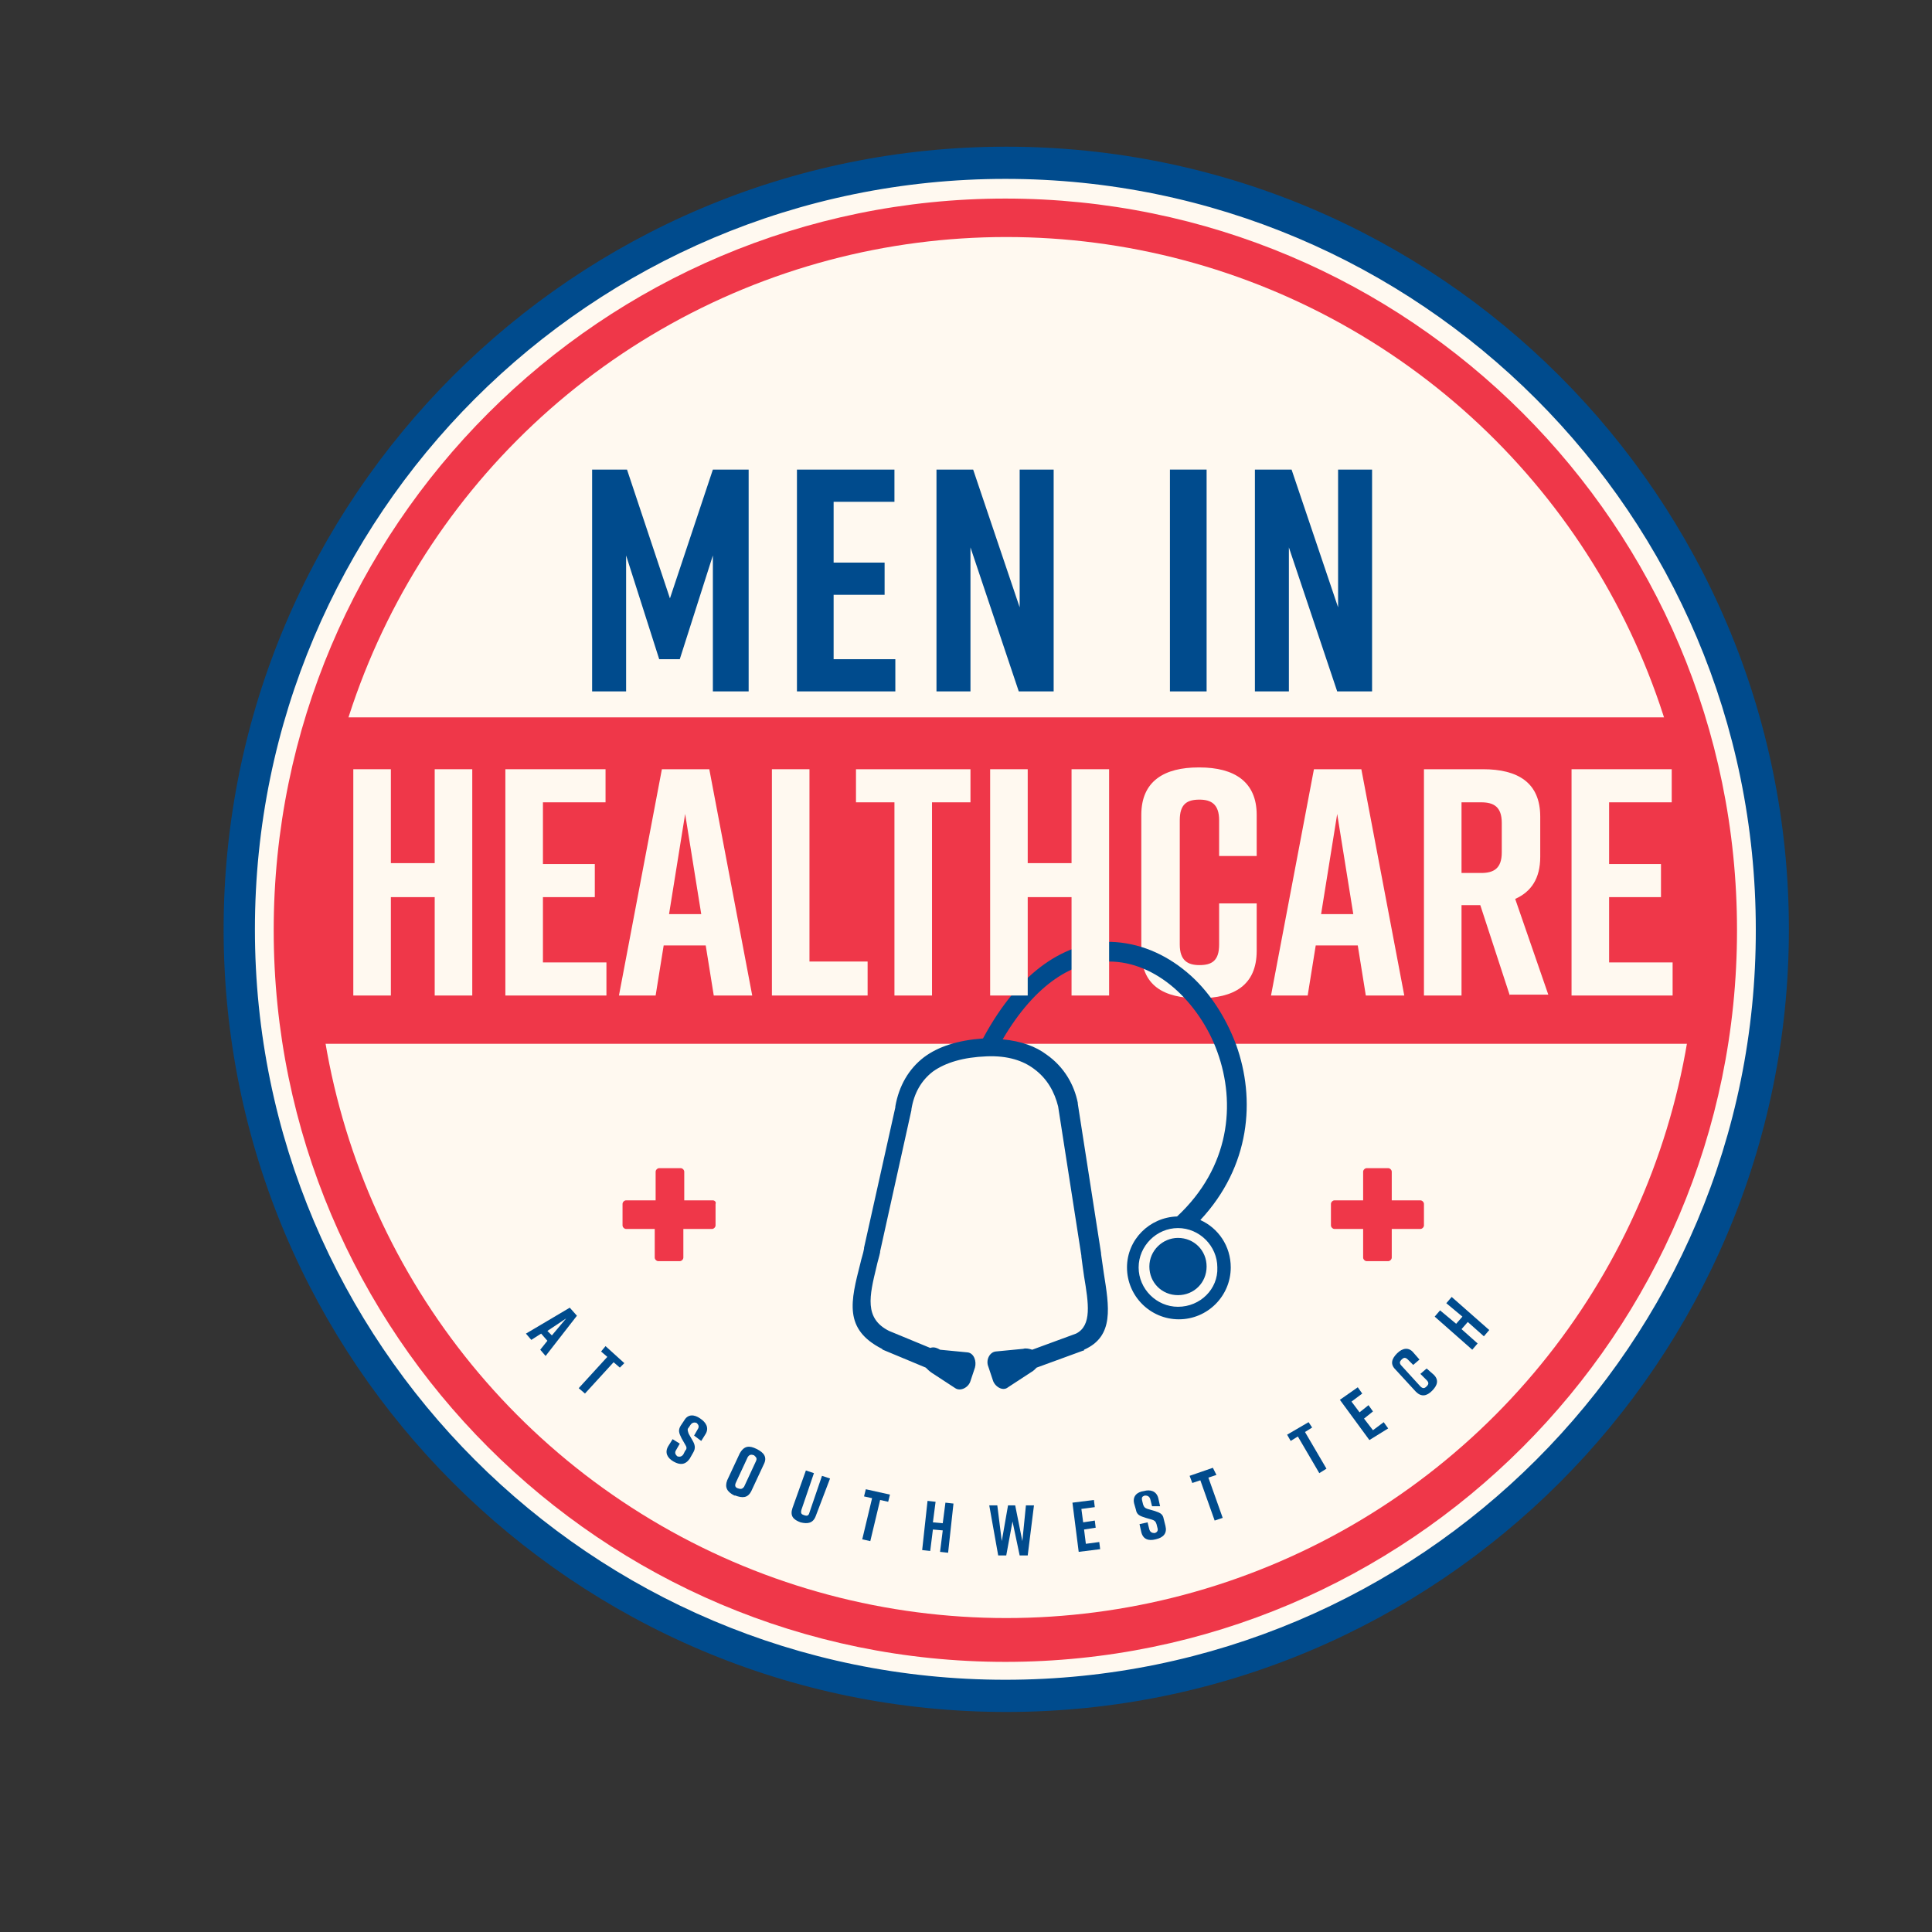
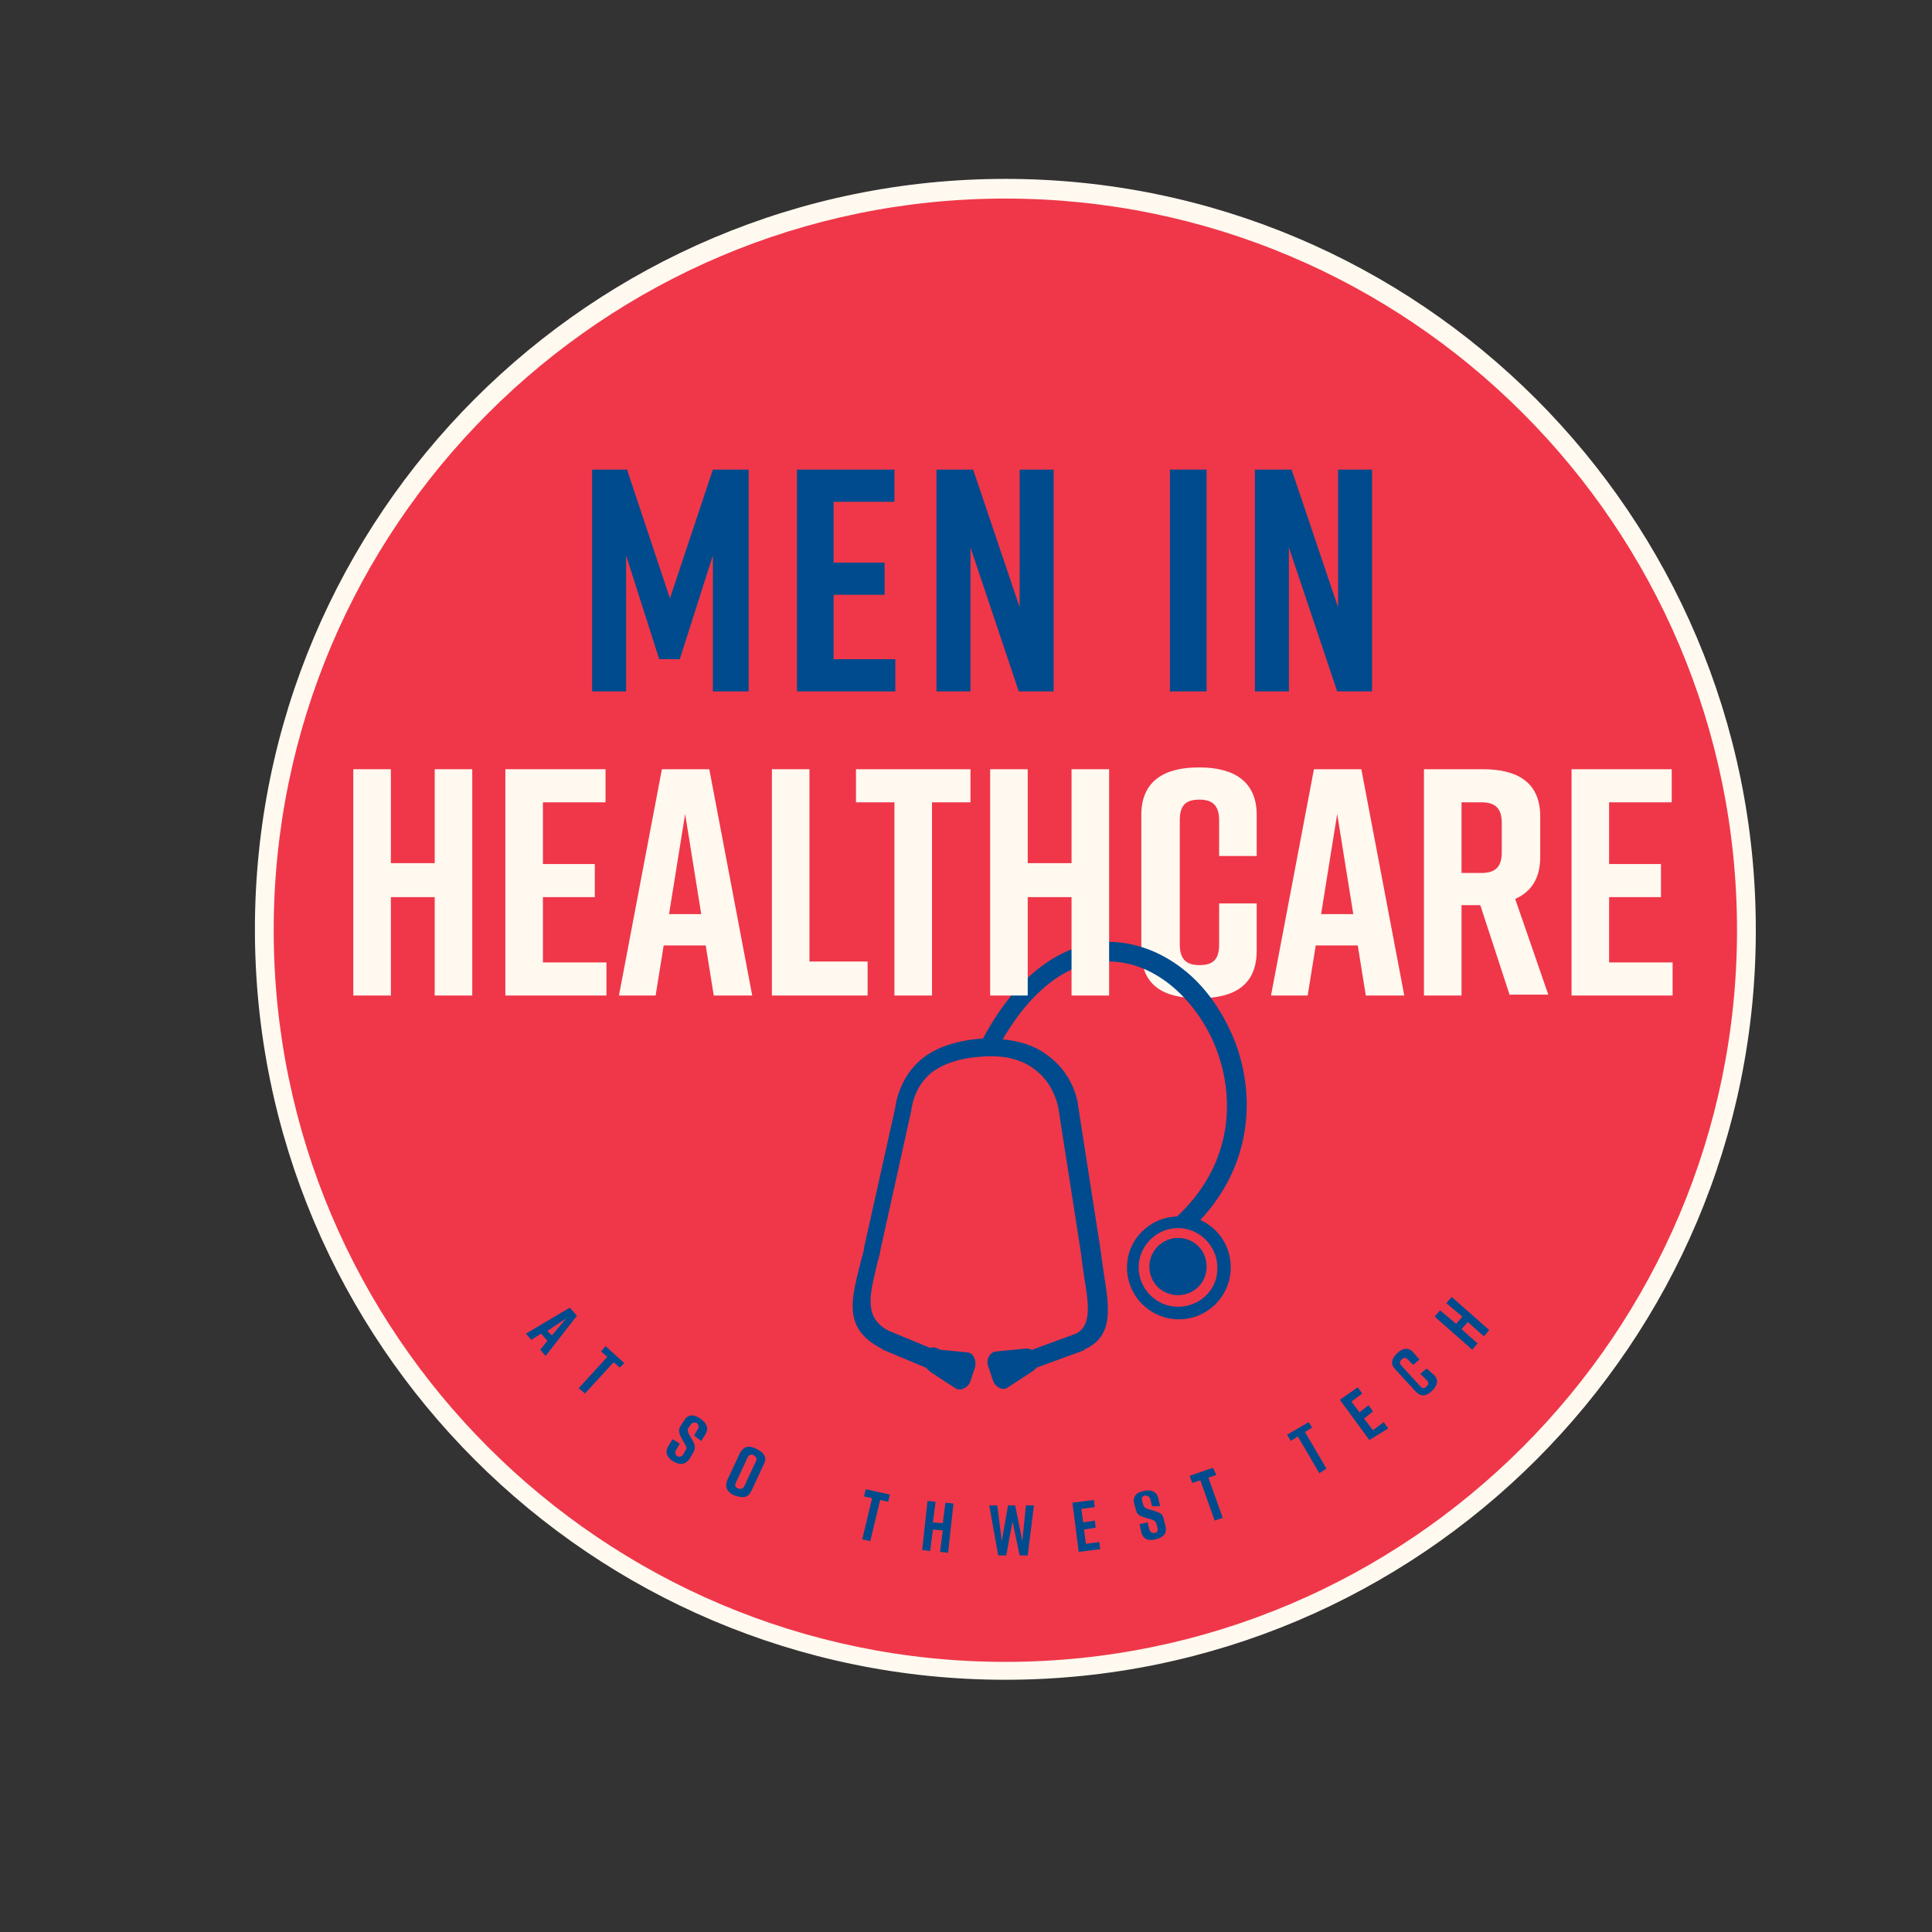
<svg xmlns="http://www.w3.org/2000/svg" version="1.1" id="Layer_1" x="0px" y="0px" viewBox="0 0 216 216" style="enable-background:new 0 0 216 216;" xml:space="preserve">
  <rect x="0" y="0" width="216" height="216" fill="#333333" stroke="none" />
  <style type="text/css">
	.st0{fill:#004B8D;}
	.st1{fill:#EF3749;}
	.st2{fill:#FFF9F0;}
</style>
  <g>
    <g>
-       <path class="st0" d="M200,103.9c0,48.3-39.2,87.5-87.5,87.5c-48.3,0-87.5-39.2-87.5-87.5c0-48.3,39.2-87.5,87.5-87.5    C160.8,16.4,200,55.6,200,103.9z" />
-     </g>
+       </g>
    <g>
      <path class="st1" d="M195.2,103.9c0,45.7-37,82.7-82.7,82.7c-45.7,0-82.7-37-82.7-82.7c0-45.7,37-82.7,82.7-82.7    C158.1,21.2,195.2,58.2,195.2,103.9z" />
    </g>
    <g>
      <path class="st2" d="M112.4,187.8c-46.3,0-83.9-37.6-83.9-83.9c0-46.3,37.6-83.9,83.9-83.9c46.3,0,83.9,37.6,83.9,83.9    C196.4,150.2,158.7,187.8,112.4,187.8L112.4,187.8z M112.4,22.2c-45.1,0-81.8,36.7-81.8,81.8c0,45.1,36.7,81.8,81.8,81.8    c45.1,0,81.8-36.7,81.8-81.8C194.2,58.8,157.5,22.2,112.4,22.2L112.4,22.2z" />
    </g>
-     <circle class="st2" cx="112.5" cy="103.7" r="77.2" />
    <polygon class="st1" points="189.6,116.7 35.3,116.7 33.1,98.5 35.3,80.2 189.6,80.2 191.9,99.1  " />
    <g>
      <path class="st2" d="M140.5,106.3c0,3.9-2.6,5.3-6.4,5.3H134c-3.9,0-6.4-1.4-6.4-5.3V91.1c0-3.8,2.6-5.3,6.4-5.3h0.1    c3.9,0,6.4,1.6,6.4,5.3v4.6h-4.2v-4c0-1.8-0.9-2.3-2.2-2.3c-1.4,0-2.2,0.5-2.2,2.3v13.9c0,1.8,0.9,2.3,2.2,2.3    c1.4,0,2.2-0.5,2.2-2.3V101h4.2V106.3z" />
      <path class="st2" d="M151.8,105.7h-4.7l-0.9,5.6h-4.1l4.8-25.3h5.3l4.8,25.3h-4.3L151.8,105.7z M151.3,102.2L149.5,91l-1.8,11.2    H151.3z" />
      <path class="st2" d="M168.8,111.3l-3.3-10.1h-2.1v10.1h-4.2V86h6.6c3.9,0,6.4,1.5,6.4,5.3v4.5c0,2.4-1,3.9-2.8,4.7l3.7,10.7H168.8    z M163.4,97.6h2.2c1.4,0,2.3-0.5,2.3-2.3V92c0-1.8-0.9-2.3-2.3-2.3h-2.2V97.6z" />
      <path class="st2" d="M175.7,111.3V86h11.2v3.7h-7v6.9h5.8v3.7h-5.8v7.3h7.1v3.7H175.7z" />
    </g>
    <path class="st0" d="M104,150.7l-4.6-1.9c-2.8-1.4-2.2-3.9-1.4-7.2c0.1-0.5,0.3-1.1,0.4-1.6l-1-0.2l1,0.2c0,0,0-0.1,0-0.1l3.5-15.8   l0,0c0,0,0-0.1,0-0.1c0.3-1.8,1.1-3.2,2.4-4.2c1.4-1,3.4-1.6,6-1.7c2.4-0.1,4.1,0.5,5.3,1.4c1.5,1.1,2.3,2.6,2.7,4.2l2.6,16.7l0,0   v0l0,0l0,0.1c0.1,0.8,0.2,1.5,0.3,2.2c0.5,3,0.9,5.5-0.9,6.4l0,0v0l0,0l-4.9,1.8c-0.3-0.1-0.7-0.2-1-0.1l-3.1,0.3   c-0.7,0.1-1.1,1-0.8,1.7l0.5,1.5c0.2,0.7,1.1,1.3,1.7,0.8l2.6-1.7c0.2-0.1,0.4-0.3,0.6-0.5l5.2-1.9c0.1,0,0.1,0,0.1-0.1l0,0   c3.4-1.5,2.8-4.8,2.2-8.6c-0.1-0.7-0.2-1.4-0.3-2.1c0,0,0-0.1,0-0.1l0,0l-2.6-16.7c0,0,0-0.1,0-0.1l0,0c-0.4-2-1.5-4-3.5-5.4   c-1.2-0.9-2.8-1.5-4.9-1.7c3.7-6.3,8-8.8,11.9-8.7c2.6,0,5.1,1.1,7.2,2.9c2.1,1.8,3.9,4.4,4.9,7.2c2.1,5.8,1.4,12.9-4.5,18.4   c-3.1,0.1-5.6,2.6-5.6,5.7c0,3.2,2.6,5.8,5.8,5.8c3.2,0,5.8-2.6,5.8-5.8c0-2.4-1.4-4.4-3.4-5.3c5.6-6,6.2-13.5,4-19.6   c-1.2-3.2-3.1-6.1-5.5-8.1c-2.5-2.1-5.4-3.3-8.5-3.4c-4.9,0-10.1,3-14.3,10.8c-2.8,0.2-5,0.9-6.6,2.1c-1.7,1.3-2.8,3.2-3.2,5.5l0,0   l0,0l0,0.1l0,0l-3.5,15.7l0,0.1l0,0c-0.1,0.6-0.3,1.1-0.4,1.6c-1.1,4.3-1.9,7.4,2.4,9.6c0,0,0.1,0.1,0.1,0.1l0.4-1l-0.4,1l4.8,2   c0.2,0.2,0.4,0.4,0.7,0.6l2.6,1.7c0.6,0.4,1.5-0.1,1.7-0.8l0.5-1.5c0.2-0.7-0.1-1.6-0.8-1.7l-3.1-0.3   C104.6,150.6,104.3,150.6,104,150.7L104,150.7z M131.7,146.1c-2.4,0-4.4-2-4.4-4.4c0-2.4,2-4.4,4.4-4.4c2.4,0,4.4,2,4.4,4.4   C136.2,144.1,134.2,146.1,131.7,146.1L131.7,146.1z M131.7,138.4c1.8,0,3.2,1.4,3.2,3.2c0,1.8-1.4,3.2-3.2,3.2   c-1.8,0-3.2-1.4-3.2-3.2C128.5,139.8,130,138.4,131.7,138.4z" />
    <g>
      <path class="st0" d="M76,73.7h-2.3L70,62.1v15.2h-3.8V52.5h3.9l4.8,14.4l4.8-14.4h4v24.8h-4V62.1L76,73.7z" />
      <path class="st0" d="M89.1,77.3V52.5H100v3.6h-6.8v6.8h5.7v3.6h-5.7v7.2h6.9v3.6H89.1z" />
      <path class="st0" d="M104.7,77.3V52.5h4.1l5.2,15.4V52.5h3.8v24.8h-3.9l-5.4-16.1v16.1H104.7z" />
      <path class="st0" d="M130.8,77.3V52.5h4.1v24.8H130.8z" />
      <path class="st0" d="M140.3,77.3V52.5h4.1l5.2,15.4V52.5h3.8v24.8h-3.9l-5.4-16.1v16.1H140.3z" />
    </g>
    <g>
      <path class="st1" d="M79.7,134.2h-3.2V131c0-0.2-0.2-0.4-0.4-0.4h-2.4c-0.2,0-0.4,0.2-0.4,0.4v3.2H70c-0.2,0-0.4,0.2-0.4,0.4v2.4    c0,0.2,0.2,0.4,0.4,0.4h3.2v3.2c0,0.2,0.2,0.4,0.4,0.4H76c0.2,0,0.4-0.2,0.4-0.4v-3.2h3.2c0.2,0,0.4-0.2,0.4-0.4v-2.4    C80.1,134.4,79.9,134.2,79.7,134.2z" />
      <path class="st1" d="M158.8,134.2h-3.2V131c0-0.2-0.2-0.4-0.4-0.4h-2.4c-0.2,0-0.4,0.2-0.4,0.4v3.2h-3.2c-0.2,0-0.4,0.2-0.4,0.4    v2.4c0,0.2,0.2,0.4,0.4,0.4h3.2v3.2c0,0.2,0.2,0.4,0.4,0.4h2.4c0.2,0,0.4-0.2,0.4-0.4v-3.2h3.2c0.2,0,0.4-0.2,0.4-0.4v-2.4    C159.2,134.4,159,134.2,158.8,134.2z" />
    </g>
    <g>
      <path class="st2" d="M43.7,86v10.5h4.9V86h4.2v25.3h-4.2v-11h-4.9v11h-4.2V86H43.7z" />
      <path class="st2" d="M56.5,111.3V86h11.2v3.7h-7v6.9h5.8v3.7h-5.8v7.3h7.1v3.7H56.5z" />
      <path class="st2" d="M78.9,105.7h-4.7l-0.9,5.6h-4.1L74,86h5.3l4.8,25.3h-4.3L78.9,105.7z M78.4,102.2L76.6,91l-1.8,11.2H78.4z" />
      <path class="st2" d="M97.1,111.3H86.3V86h4.2v21.5h6.5V111.3z" />
      <path class="st2" d="M108.5,89.7h-4.3v21.6H100V89.7h-4.3V86h12.8V89.7z" />
    </g>
    <path class="st2" d="M114.9,86v10.5h4.9V86h4.2v25.3h-4.2v-11h-4.9v11h-4.2V86H114.9z" />
    <g>
      <path class="st0" d="M61.2,149.9l-0.7-0.8l-1.1,0.7l-0.6-0.7l4.9-2.9l0.8,0.9l-3.5,4.5l-0.6-0.7L61.2,149.9z M61.7,149.3l1.6-1.9    l-2.1,1.4L61.7,149.3z" />
      <path class="st0" d="M69.3,152.9l-0.7-0.6l-3.2,3.5l-0.7-0.6l3.2-3.5l-0.7-0.6l0.5-0.6l2.1,1.9L69.3,152.9z" />
      <path class="st0" d="M77.6,160.5l0.4-0.7c0.2-0.3,0.1-0.5-0.1-0.7c-0.2-0.1-0.5-0.1-0.7,0.2l-0.2,0.3c-0.2,0.2-0.1,0.4,0,0.7    l0.4,0.7c0.3,0.5,0.4,0.9,0.1,1.4l-0.4,0.7c-0.5,0.7-1.1,0.7-1.8,0.3l0,0c-0.7-0.4-1-1-0.6-1.7l0.5-0.8l0.8,0.5l-0.4,0.7    c-0.2,0.3-0.1,0.5,0.1,0.7c0.2,0.1,0.5,0.1,0.7-0.2l0.2-0.4c0.2-0.2,0.2-0.4,0-0.7l-0.4-0.7c-0.3-0.6-0.4-0.9-0.1-1.4l0.4-0.6    c0.4-0.7,1.1-0.7,1.8-0.2l0,0c0.6,0.4,1,1,0.6,1.7l-0.5,0.8L77.6,160.5z" />
      <path class="st0" d="M84.6,162L84.6,162c0.8,0.4,1.2,0.9,0.8,1.7l-1.4,3c-0.4,0.8-1,0.8-1.8,0.5l-0.1,0c-0.8-0.4-1.1-0.9-0.8-1.7    l1.4-3C83.2,161.6,83.8,161.6,84.6,162z M82.5,166.4c0.3,0.1,0.5,0.1,0.7-0.2l1.3-2.8c0.2-0.4,0-0.5-0.2-0.7    c-0.3-0.1-0.5-0.1-0.7,0.2l-1.3,2.8C82.1,166.1,82.2,166.3,82.5,166.4z" />
-       <path class="st0" d="M91.2,169.5c-0.3,0.8-0.9,0.9-1.7,0.7l0,0c-0.8-0.3-1.2-0.7-0.9-1.6l1.5-4.2l0.9,0.3l-1.4,4.1    c-0.1,0.4,0,0.5,0.3,0.6c0.3,0.1,0.5,0.1,0.6-0.3l1.4-4.1l0.9,0.3L91.2,169.5z" />
      <path class="st0" d="M99.3,167.9l-0.9-0.2l-1.1,4.6l-0.9-0.2l1.1-4.6l-0.9-0.2l0.2-0.8l2.7,0.6L99.3,167.9z" />
      <path class="st0" d="M104.6,167.9l-0.3,2.3l1.1,0.1l0.3-2.3l0.9,0.1l-0.6,5.5l-0.9-0.1l0.3-2.4l-1.1-0.1l-0.3,2.4l-0.9-0.1    l0.6-5.5L104.6,167.9z" />
      <path class="st0" d="M114.9,173.9l-0.9,0l-0.8-3.8l-0.7,3.8l-0.9,0l-1-5.6l0.9,0l0.5,4l0.7-4l0.8,0l0.8,4l0.4-4l0.9,0L114.9,173.9    z" />
      <path class="st0" d="M120.6,173.5l-0.7-5.5l2.4-0.3l0.1,0.8l-1.5,0.2l0.2,1.5l1.3-0.2l0.1,0.8l-1.3,0.2l0.2,1.6l1.5-0.2l0.1,0.8    L120.6,173.5z" />
      <path class="st0" d="M128.8,168.4l-0.2-0.8c-0.1-0.3-0.3-0.4-0.6-0.4c-0.3,0.1-0.4,0.2-0.3,0.6l0.1,0.4c0.1,0.3,0.2,0.4,0.5,0.5    l0.7,0.2c0.6,0.2,1,0.3,1.1,0.9l0.2,0.8c0.2,0.8-0.2,1.3-1.1,1.5l0,0c-0.8,0.2-1.4,0-1.6-0.8l-0.2-0.9l0.9-0.2l0.2,0.8    c0.1,0.3,0.3,0.4,0.6,0.4c0.3-0.1,0.4-0.3,0.3-0.6l-0.1-0.4c-0.1-0.3-0.2-0.4-0.5-0.5l-0.7-0.2c-0.6-0.2-1-0.3-1.1-0.9l-0.2-0.7    c-0.2-0.8,0.3-1.3,1.1-1.4l0,0c0.7-0.2,1.4,0,1.6,0.8l0.2,0.9L128.8,168.4z" />
      <path class="st0" d="M136,164.9l-0.9,0.3l1.6,4.5l-0.9,0.3l-1.6-4.5l-0.9,0.3l-0.3-0.8l2.6-0.9L136,164.9z" />
      <path class="st0" d="M146.7,159.6l-0.8,0.5l2.4,4.1l-0.8,0.5l-2.4-4.1l-0.8,0.5l-0.4-0.7l2.4-1.4L146.7,159.6z" />
      <path class="st0" d="M153.1,161l-3.3-4.5l2-1.4l0.5,0.7l-1.2,0.9l0.9,1.2l1-0.8l0.5,0.7l-1,0.8l1,1.3l1.2-0.9l0.5,0.7L153.1,161z" />
      <path class="st0" d="M160.3,153.7c0.6,0.6,0.4,1.2-0.2,1.8l0,0c-0.6,0.6-1.2,0.7-1.8,0.1l-2.3-2.5c-0.6-0.6-0.4-1.2,0.2-1.8l0,0    c0.6-0.6,1.3-0.7,1.8-0.1l0.7,0.8l-0.7,0.6l-0.6-0.6c-0.3-0.3-0.5-0.2-0.7,0c-0.2,0.2-0.3,0.4,0,0.7l2.1,2.3    c0.3,0.3,0.5,0.2,0.7,0c0.2-0.2,0.3-0.4,0-0.7l-0.7-0.7l0.7-0.6L160.3,153.7z" />
      <path class="st0" d="M161,146.5l1.8,1.5l0.7-0.8l-1.8-1.5l0.6-0.7l4.2,3.7l-0.6,0.7l-1.8-1.6l-0.7,0.8l1.8,1.6l-0.6,0.7l-4.2-3.7    L161,146.5z" />
    </g>
  </g>
</svg>